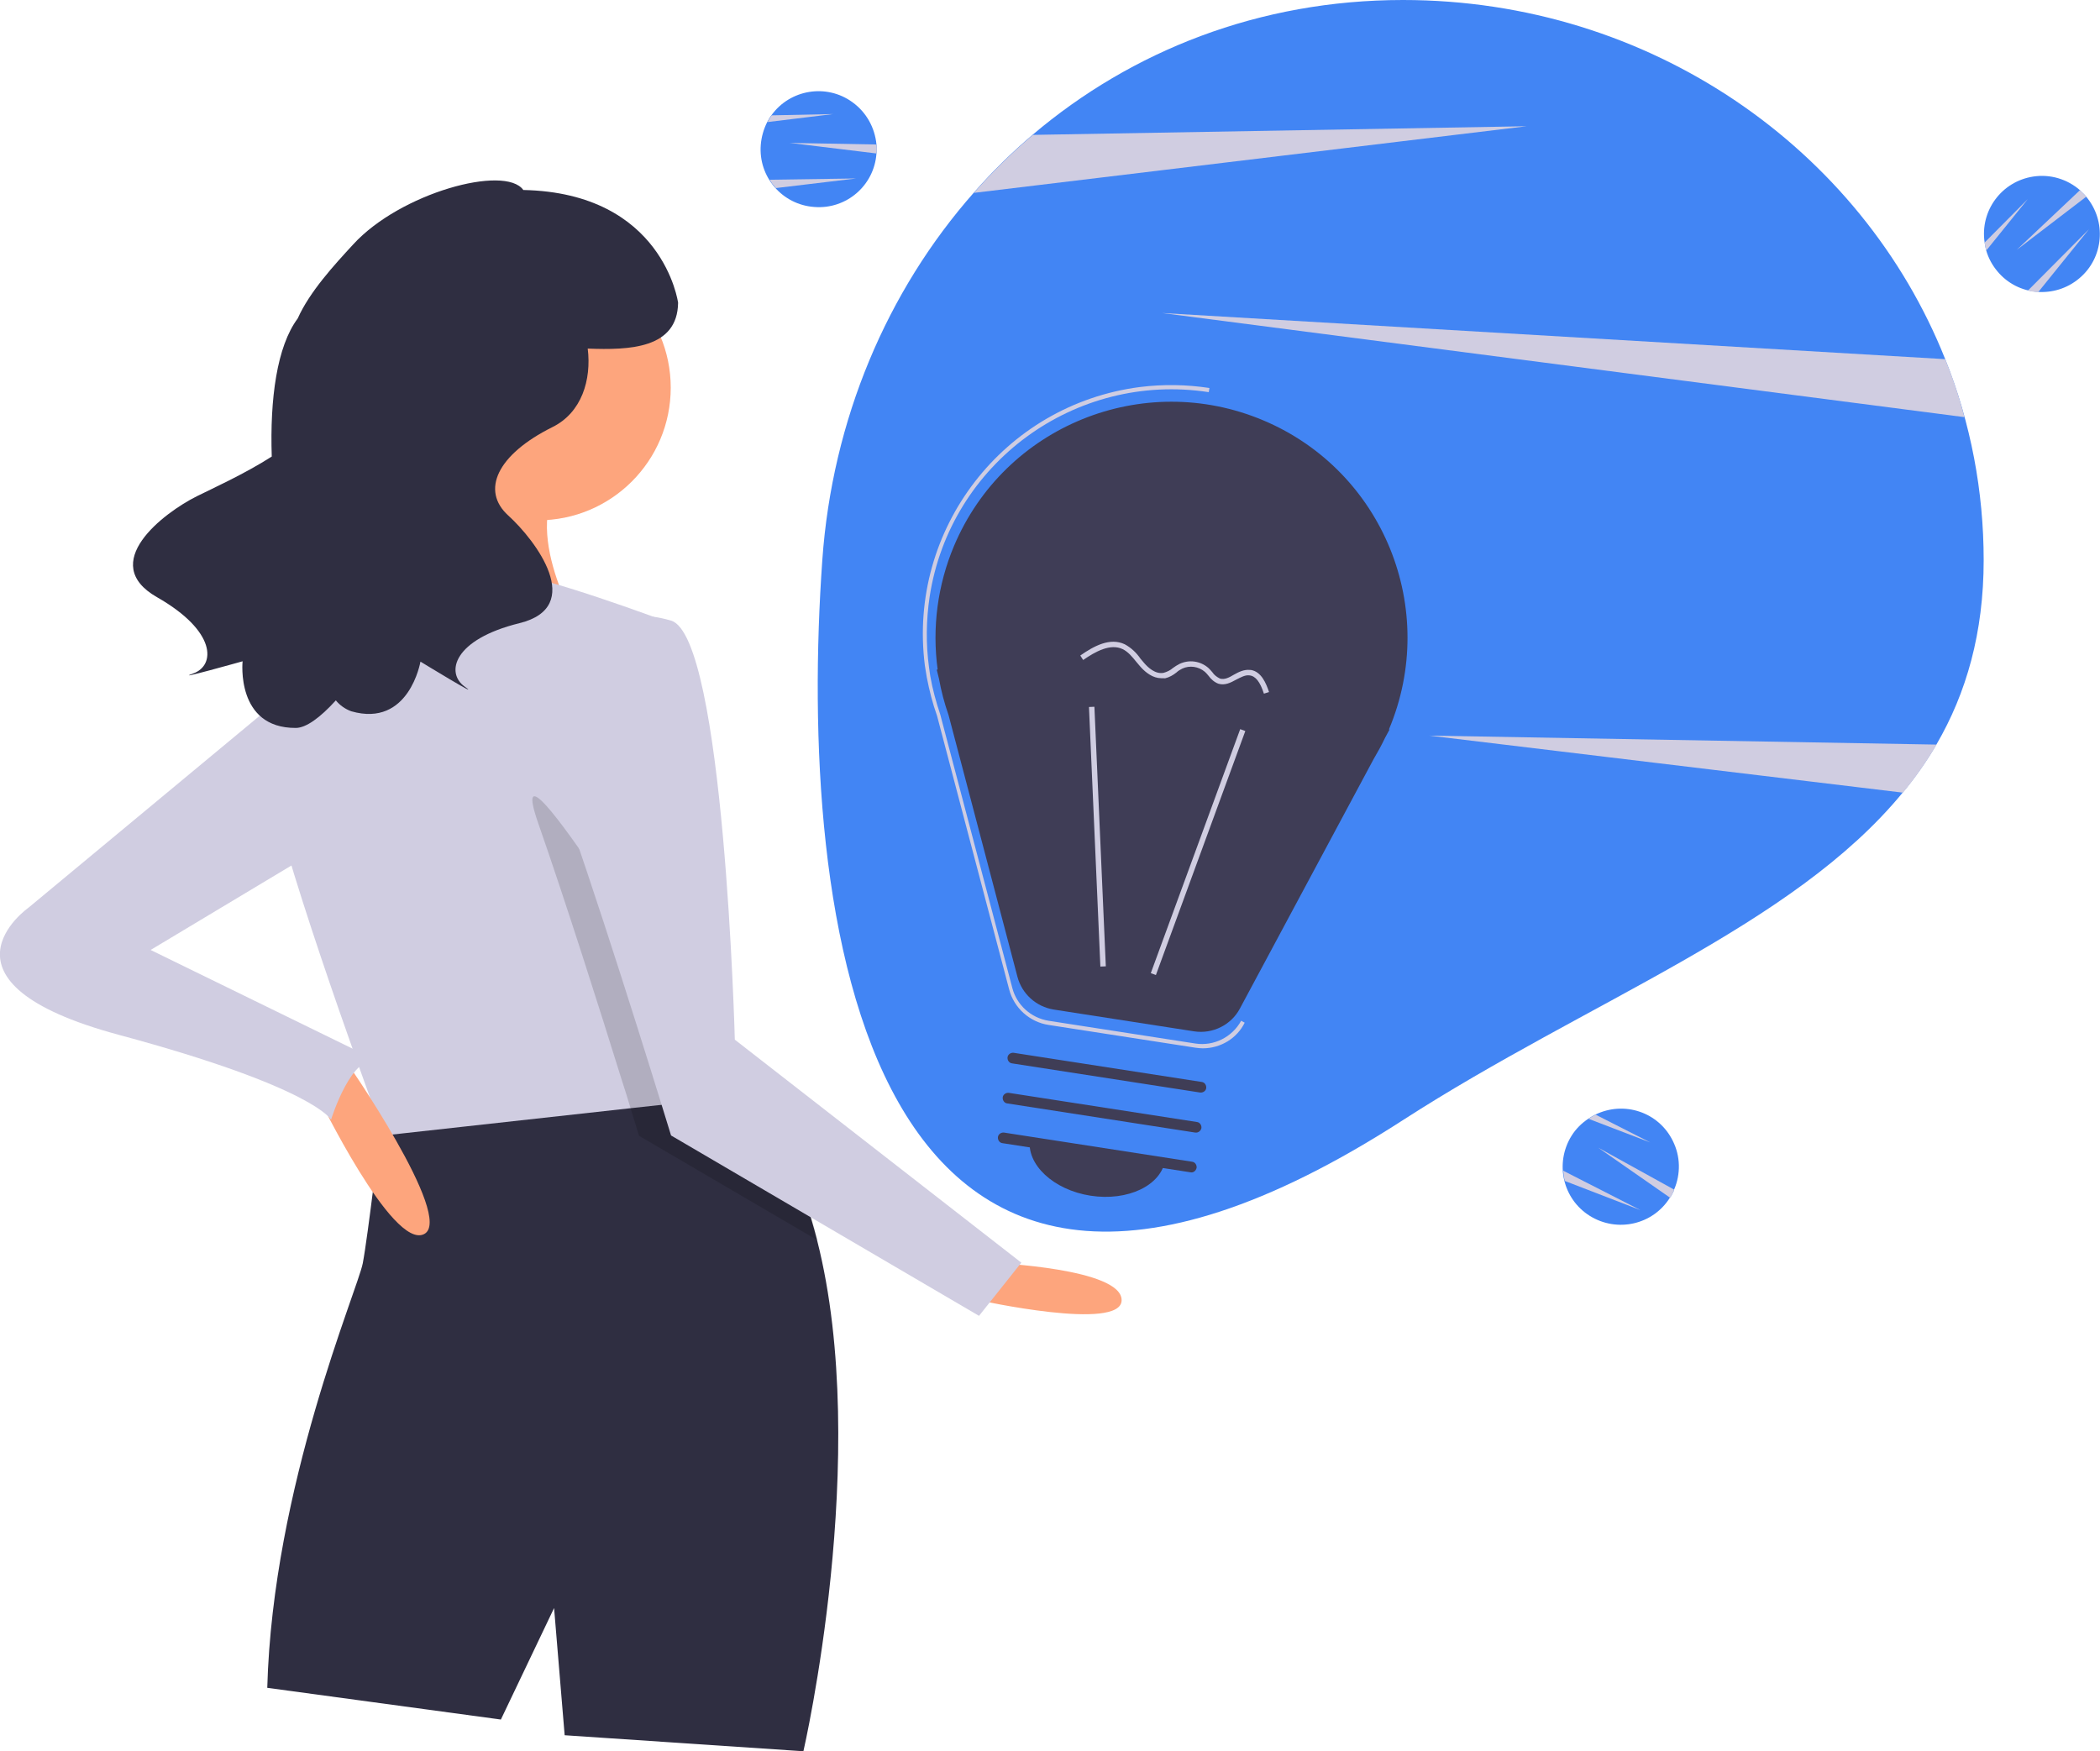
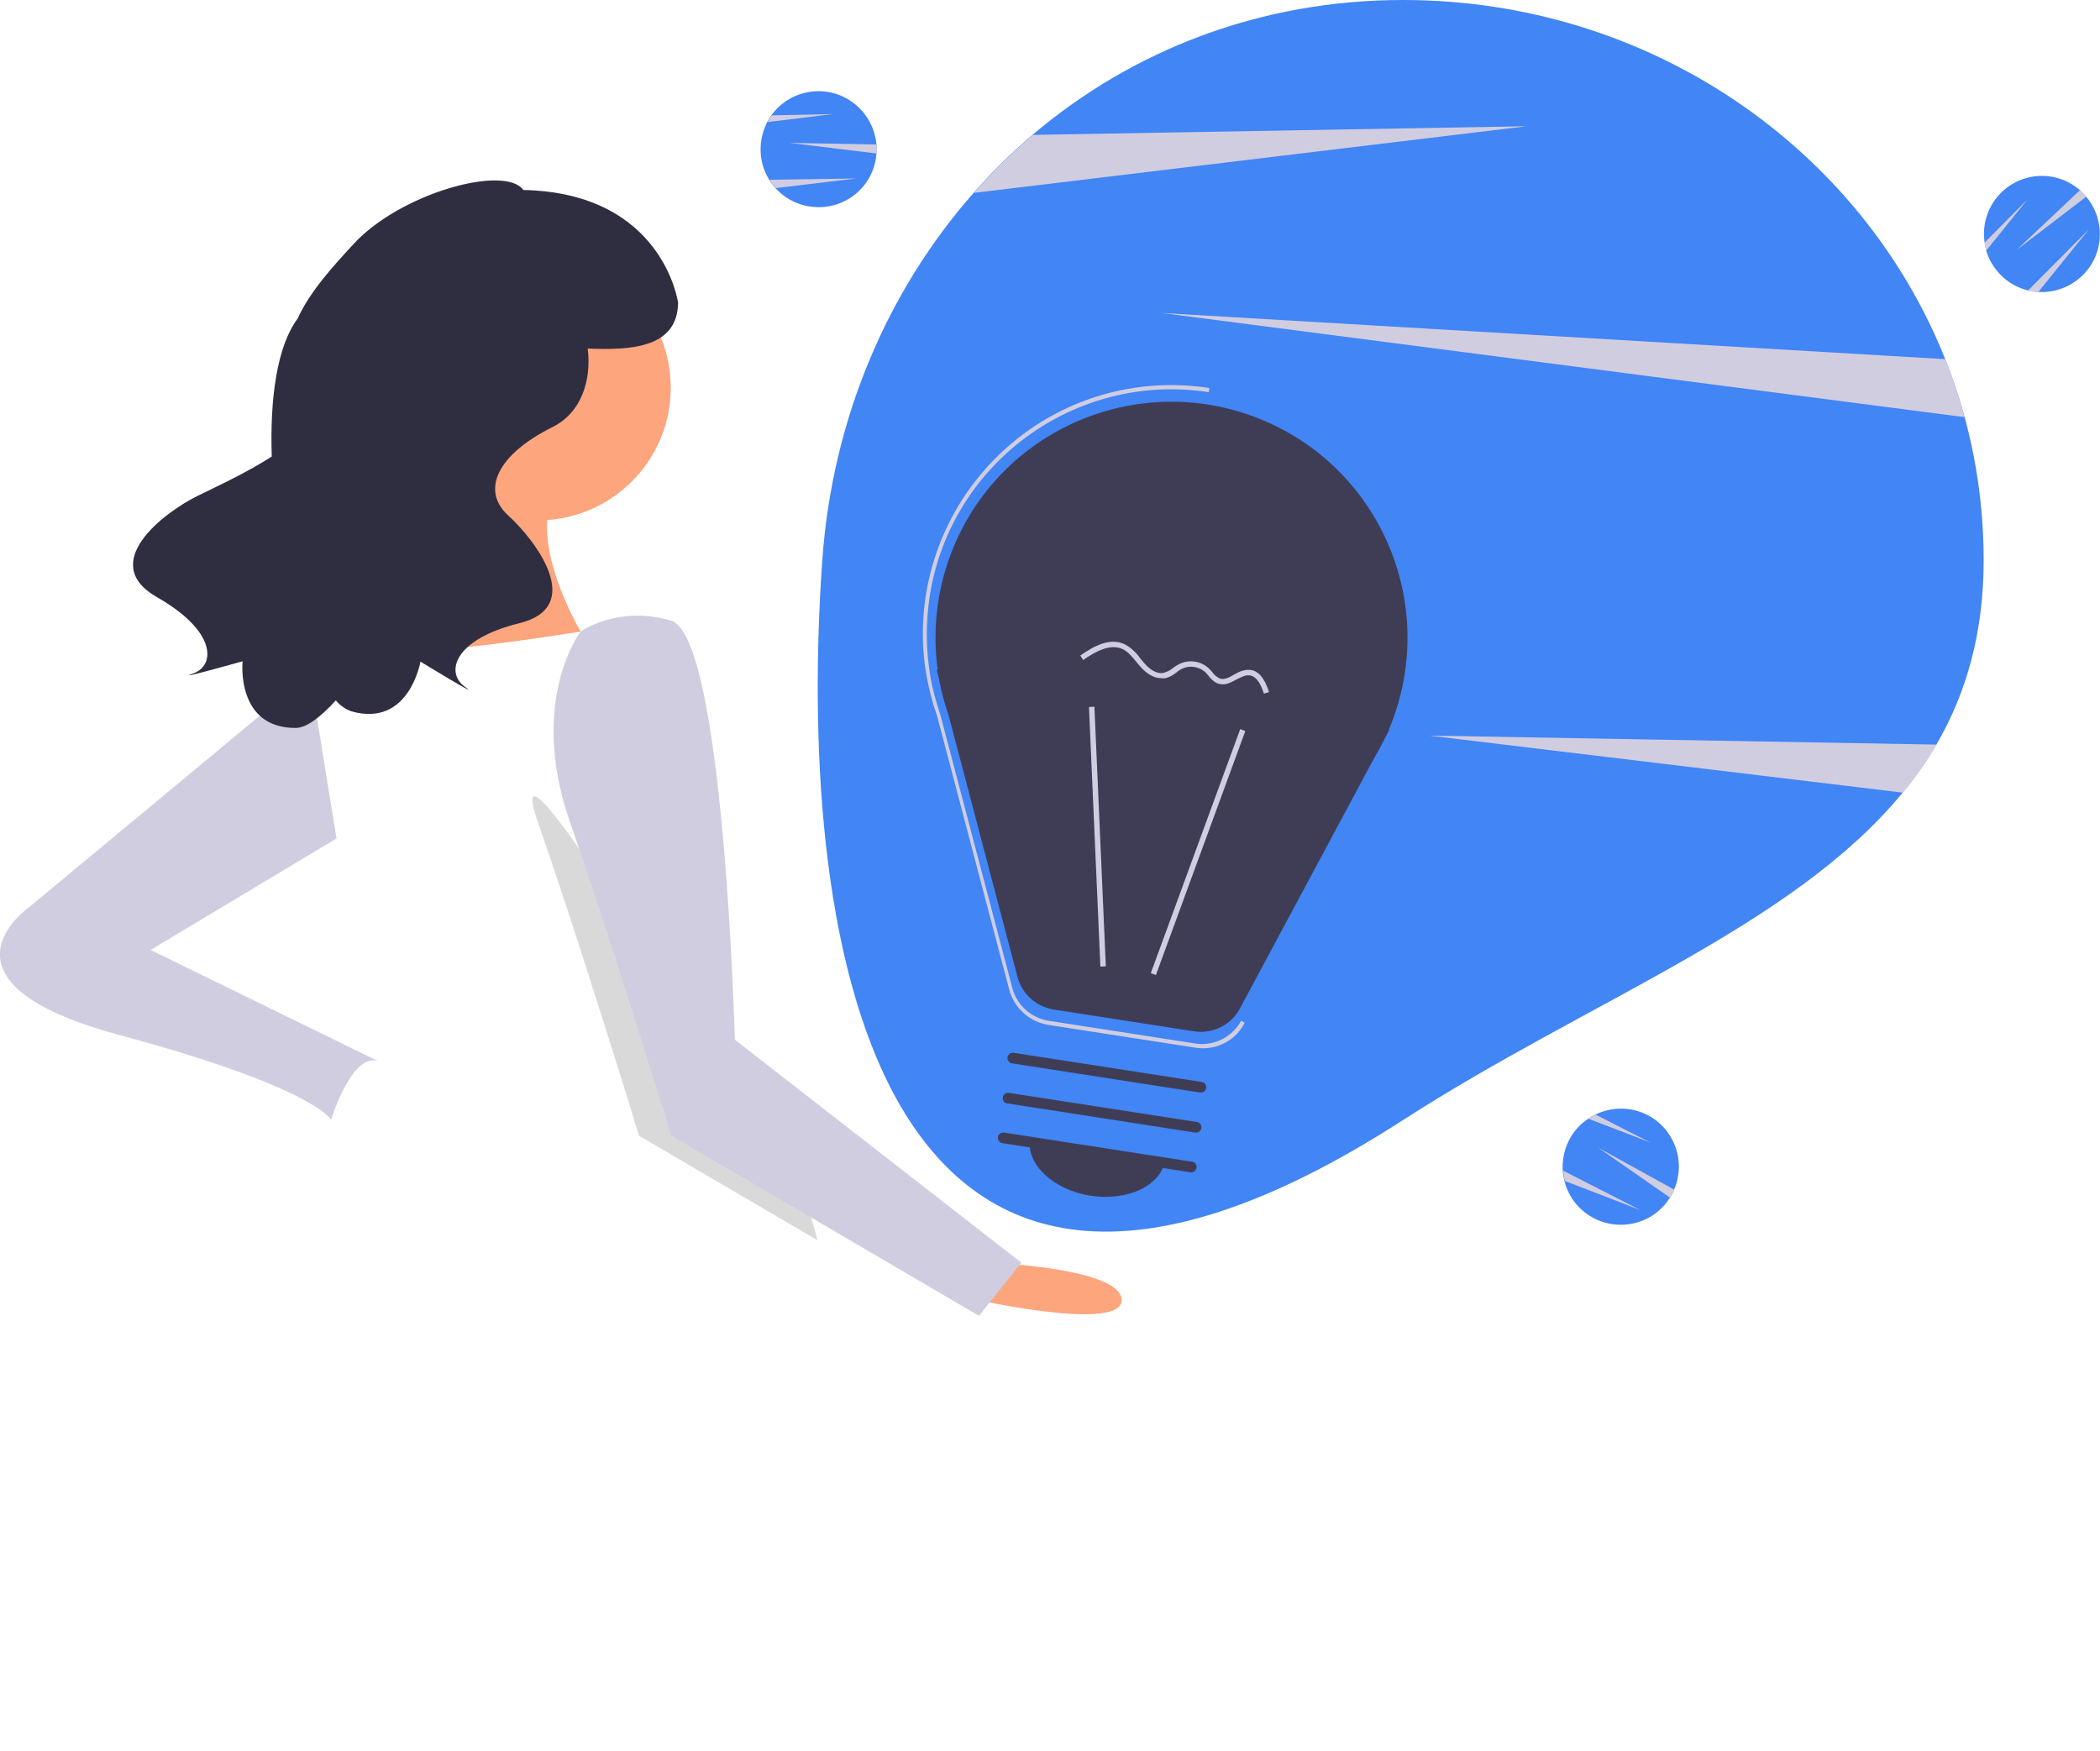
<svg xmlns="http://www.w3.org/2000/svg" version="1.1" id="Layer_1" x="0px" y="0px" viewBox="0 0 655.3 546.6" style="enable-background:new 0 0 655.3 546.6;" xml:space="preserve">
  <style type="text/css">
	.st0{fill:#4285F4;}
	.st1{fill:#D0CDE1;}
	.st2{fill:#FDA57D;}
	.st3{fill:#2F2E41;}
	.st4{opacity:0.15;enable-background:new    ;}
	.st5{fill:#3F3D56;}
</style>
  <g id="undraw_new_ideas_jdea" transform="translate(0 0)">
    <path id="Path_294" class="st0" d="M619,174.8c0,22.7-5.4,41.5-14.7,57.5c-3.1,5.3-6.6,10.3-10.5,15c-34.4,42-98.2,65-156,102.3   c-170.4,110-188.9-66.2-181.2-174.8c3.1-43.8,20.2-84,47.3-114.7c5.7-6.5,11.8-12.5,18.4-18.1C353.1,15.9,392.9,0,437.8,0   C515,0,580.9,46.5,607,112.1C615,132.1,619,153.4,619,174.8L619,174.8z" />
    <path id="Path_295" class="st1" d="M476.4,39.4L303.9,60.2c5.7-6.5,11.8-12.5,18.4-18.1L476.4,39.4z" />
    <path id="Path_296" class="st1" d="M604.3,232.4c-3.1,5.3-6.6,10.3-10.5,15L446,229.6L604.3,232.4z" />
    <path id="Path_297" class="st1" d="M613,130.2L362.6,97.7L607,112.1C609.4,118,611.4,124,613,130.2z" />
    <path id="Path_298" class="st0" d="M273.6,46.6c0,0.4,0,0.9-0.1,1.3c-0.7,10-9.4,17.5-19.4,16.7c-10-0.7-17.5-9.4-16.7-19.4   c0.2-2.5,0.9-4.9,2-7.1c0.4-0.7,0.8-1.5,1.3-2.1c5.8-8.1,17.2-10,25.3-4.1c4.3,3.1,7,7.9,7.5,13.2   C273.6,45.6,273.6,46.1,273.6,46.6z" />
    <path id="Path_299" class="st1" d="M273.6,46.6c0,0.4,0,0.9-0.1,1.3l-27.1-3.3l27.1,0.5C273.6,45.6,273.6,46.1,273.6,46.6z" />
    <path id="Path_300" class="st1" d="M267.2,55.7l-25.1,3c-0.7-0.8-1.4-1.6-1.9-2.6L267.2,55.7z" />
    <path id="Path_301" class="st1" d="M260,35.6l-20.5,2.5c0.4-0.7,0.8-1.5,1.3-2.1L260,35.6z" />
    <path id="Path_302" class="st0" d="M521.8,372.7c-0.2,0.4-0.4,0.8-0.7,1.1c-5.3,8.5-16.5,11-25,5.7c-8.5-5.3-11-16.5-5.7-25   c1.3-2.1,3.1-3.9,5.2-5.3c0.7-0.5,1.4-0.9,2.2-1.3c9-4.4,19.8-0.8,24.2,8.2c2.4,4.8,2.5,10.3,0.4,15.2   C522.3,371.8,522.1,372.2,521.8,372.7z" />
    <path id="Path_303" class="st1" d="M521.8,372.7c-0.2,0.4-0.4,0.8-0.7,1.1l-22.4-15.6l23.7,13.1   C522.3,371.8,522.1,372.2,521.8,372.7z" />
    <path id="Path_304" class="st1" d="M511.9,377.7l-23.6-9.1c-0.3-1-0.4-2.1-0.5-3.2L511.9,377.7z" />
    <path id="Path_305" class="st1" d="M515,356.6l-19.3-7.4c0.7-0.5,1.4-0.9,2.2-1.3L515,356.6z" />
    <path id="Path_306" class="st0" d="M650.1,60.4c0.3,0.3,0.6,0.6,0.9,1c6.4,7.6,5.5,19.1-2.2,25.5c-7.6,6.4-19.1,5.5-25.5-2.2   c-1.6-1.9-2.8-4.1-3.5-6.5c-0.2-0.8-0.4-1.6-0.5-2.5c-1.5-9.9,5.3-19.1,15.2-20.6c5.3-0.8,10.6,0.8,14.6,4.3   C649.4,59.8,649.8,60.1,650.1,60.4z" />
    <path id="Path_307" class="st1" d="M650.1,60.4c0.3,0.3,0.6,0.6,0.9,1L629.3,78L649,59.4C649.4,59.8,649.8,60.1,650.1,60.4z" />
    <path id="Path_308" class="st1" d="M651.9,71.5L636,91.2c-1.1-0.1-2.1-0.2-3.2-0.5L651.9,71.5z" />
    <path id="Path_309" class="st1" d="M632.8,62.1l-13,16.1c-0.2-0.8-0.4-1.6-0.5-2.5L632.8,62.1z" />
    <path id="Path_310" class="st2" d="M310.3,394.2c0,0,39.7,1.7,39.7,11.6s-44.7,0-44.7,0L310.3,394.2z" />
-     <path id="Path_311" class="st3" d="M250.7,546.6l-74.5-5l-3.3-39.7l-16.6,34.8l-72.9-9.9c1.7-62.9,28.2-124.2,29.8-132.5   s5.6-42.5,5.6-42.5c7.2-15.4,45.2-16.8,74.9-15.4c12.3,0.6,23.3,1.6,30,2.4c4.5,0.5,7.1,0.9,7.1,0.9c11.9,12.2,19.5,28.9,24.2,47.5   C272,454.2,250.7,546.6,250.7,546.6z" />
    <circle id="Ellipse_31" class="st2" cx="167.9" cy="121" r="41.4" />
    <path id="Path_312" class="st2" d="M139.8,130.9c0,0-11.6,51.3-29.8,66.2s71.2,0,71.2,0s-19.9-33.1-5-48S139.8,130.9,139.8,130.9z" />
-     <path id="Path_313" class="st1" d="M224.2,342.9l-27.5,3l-76.9,8.5c0,0-0.4-1-1-2.7c-5.6-15.2-32.5-89.3-35.4-111.5   c-3.3-24.8,31.5-54.6,31.5-54.6s33.1-6.6,43.1-6.6s49.7,14.9,49.7,14.9l14.8,133.3l1.3,11.5L224.2,342.9z" />
    <path id="Path_314" class="st4" d="M255.1,387.1l-55.7-32.6c0,0-1-3.2-2.6-8.5c-0.8-2.7-1.8-5.9-3-9.6   c-6.4-20.6-17.2-54.7-25.9-79.6c-13.2-38.1,51.3,67.9,51.3,67.9l3.2,2.5l1.3,11.5c4.5,0.5,7.1,0.9,7.1,0.9   C242.7,351.8,250.4,368.5,255.1,387.1z" />
    <path id="Path_315" class="st1" d="M181.2,197.1c0,0-16.6,21.5-3.3,59.6s31.5,97.7,31.5,97.7l96.1,56.3l13.2-16.6l-89.4-69.6   c0,0-3.3-125.9-19.9-130.8S181.2,197.1,181.2,197.1z" />
-     <path id="Path_316" class="st2" d="M99.2,342.1c0,0,23.2,48,33.1,43.1s-24.8-54.7-24.8-54.7L99.2,342.1z" />
+     <path id="Path_316" class="st2" d="M99.2,342.1s-24.8-54.7-24.8-54.7L99.2,342.1z" />
    <path id="Path_317" class="st1" d="M96.7,210.4L8.9,283.3c0,0-33.1,23.2,28.2,39.7s66.2,26.5,66.2,26.5s6.6-21.5,14.9-18.2   L47,296.5l58-34.8L96.7,210.4z" />
    <path id="Path_318" class="st3" d="M61.4,154.9c4.6-2.3,14.8-6.9,23.4-12.4c-0.6-18,1.6-34.4,8.1-43.1c3.7-8.3,11.3-16.6,17.3-23.1   c14.7-16.1,47.4-25,53.1-17c43.7,0.9,48.3,35.2,48.3,35.2c-0.2,14.3-15.1,14.8-28.2,14.3c1.2,9.8-1.9,20-11,24.5   c-17.3,8.6-22.4,19.8-13.8,27.6s24.2,28.5,3.5,33.6S139,210,145,214.3s-13.8-7.8-13.8-7.8s-3.5,20.7-21.6,15.5   c-1.9-0.7-3.6-1.9-4.8-3.4c-4.9,5.4-9.3,8.6-12.5,8.6c-18.8,0.1-16.6-20.8-16.6-20.8s-22.4,6.3-15.4,3.8S67.6,197,49,186.4   S51,160.1,61.4,154.9z" />
    <path id="Path_319" class="st5" d="M292.6,209l-0.3,0l0.7,2.8c0.7,3.9,1.7,7.7,3,11.4l21.5,81.7c1.4,5.3,5.8,9.3,11.3,10.2   l43.8,6.8c5.8,0.9,11.6-2,14.3-7.1l41.7-77.8c1.3-2.2,2.5-4.4,3.6-6.7l1.4-2.6l-0.2,0c15.8-37.5-1.7-80.7-39.2-96.5   c-37.5-15.8-80.7,1.7-96.5,39.2C292.6,182.5,290.8,195.9,292.6,209L292.6,209z" />
    <path id="Path_320" class="st1" d="M375.3,327.2c-0.8,0-1.5-0.1-2.3-0.2l-45.8-7.1c-5.9-0.9-10.8-5.3-12.3-11.1l-22.5-85.4   c-1.4-3.9-2.4-7.9-3.2-12l-0.6-3.7c-5.4-42.5,24.6-81.4,67.1-86.9c7.2-0.9,14.5-0.8,21.7,0.3l-0.2,1.3   c-41.7-6.4-80.7,22.2-87.1,63.8c-1.1,7.3-1.2,14.8-0.2,22.1l0.4,2.8c0.7,4,1.8,8,3.1,11.9l22.5,85.4c1.4,5.3,5.8,9.3,11.3,10.2   l45.8,7.1c5.8,0.9,11.5-2,14.3-7.1l1.1,0.6C386,324.1,380.9,327.2,375.3,327.2L375.3,327.2z" />
    <rect id="Rectangle_199" x="333.3" y="265.1" transform="matrix(0.344 -0.939 0.939 0.344 -4.482 525.51)" class="st1" width="81.1" height="1.7" />
    <rect id="Rectangle_200" x="341.6" y="220.6" transform="matrix(0.999 -4.389837e-02 4.389837e-02 0.999 -11.132 15.282)" class="st1" width="1.7" height="81.1" />
    <path id="Path_321" class="st5" d="M371.5,365.9l-58.7-9.1c-0.9-0.1-1.5-1-1.4-1.9c0.1-0.9,1-1.5,1.9-1.4l0,0l58.7,9.1   c0.9,0.1,1.5,1,1.4,1.9C373.2,365.4,372.4,366.1,371.5,365.9z" />
    <path id="Path_322" class="st5" d="M373,353.5l-58.7-9.1c-0.9-0.1-1.5-1-1.4-1.9c0.1-0.9,1-1.5,1.9-1.4l0,0l58.7,9.1   c0.9,0.1,1.5,1,1.4,1.9C374.7,353,373.9,353.6,373,353.5z" />
    <path id="Path_323" class="st5" d="M374.5,341l-58.7-9.1c-0.9-0.1-1.5-1-1.4-1.9c0.1-0.9,1-1.5,1.9-1.4l58.7,9.1   c0.9,0.1,1.5,1,1.4,1.9C376.3,340.5,375.4,341.1,374.5,341L374.5,341z" />
    <path id="Path_324" class="st5" d="M340.3,373.2c11.6,1.8,22.1-3.2,23.3-11.2l-42.2-6.5C320.2,363.4,328.7,371.4,340.3,373.2z" />
    <path id="Path_325" class="st1" d="M361.4,211.6c-2.5-0.4-4.6-2.4-5.7-3.7c-0.4-0.4-0.7-0.9-1.1-1.3c-1.3-1.6-2.6-3.2-4.3-4   c-3.8-1.8-8.4,0.7-12.3,3.4l-0.9-1.4c4.3-3,9.3-5.7,13.9-3.5c2,1.1,3.6,2.6,4.9,4.5c0.4,0.4,0.7,0.9,1.1,1.3   c1.2,1.4,3.5,3.6,6.1,3.1c1.1-0.3,2.1-0.8,2.9-1.5c0.7-0.5,1.3-0.9,2.1-1.3c3-1.4,6.5-0.9,9,1.3c0.4,0.4,0.8,0.8,1.2,1.3   c0.6,0.9,1.4,1.5,2.4,2c1.4,0.4,2.8-0.3,4.3-1.2c1.6-0.9,3.2-1.7,5.1-1.5c0.1,0,0.1,0,0.2,0c3.3,0.5,4.8,4.2,5.7,6.9l-1.6,0.5   c-1.2-3.7-2.6-5.5-4.5-5.7c-1.3-0.2-2.7,0.6-4.1,1.3c-1.8,1-3.6,1.9-5.6,1.3c-1.3-0.5-2.3-1.4-3.1-2.5c-0.3-0.4-0.7-0.8-1.1-1.2   c-2-1.7-4.8-2.1-7.1-1c-0.6,0.3-1.3,0.7-1.8,1.2c-1,0.8-2.2,1.5-3.5,1.8C362.7,211.7,362,211.7,361.4,211.6L361.4,211.6z" />
  </g>
</svg>